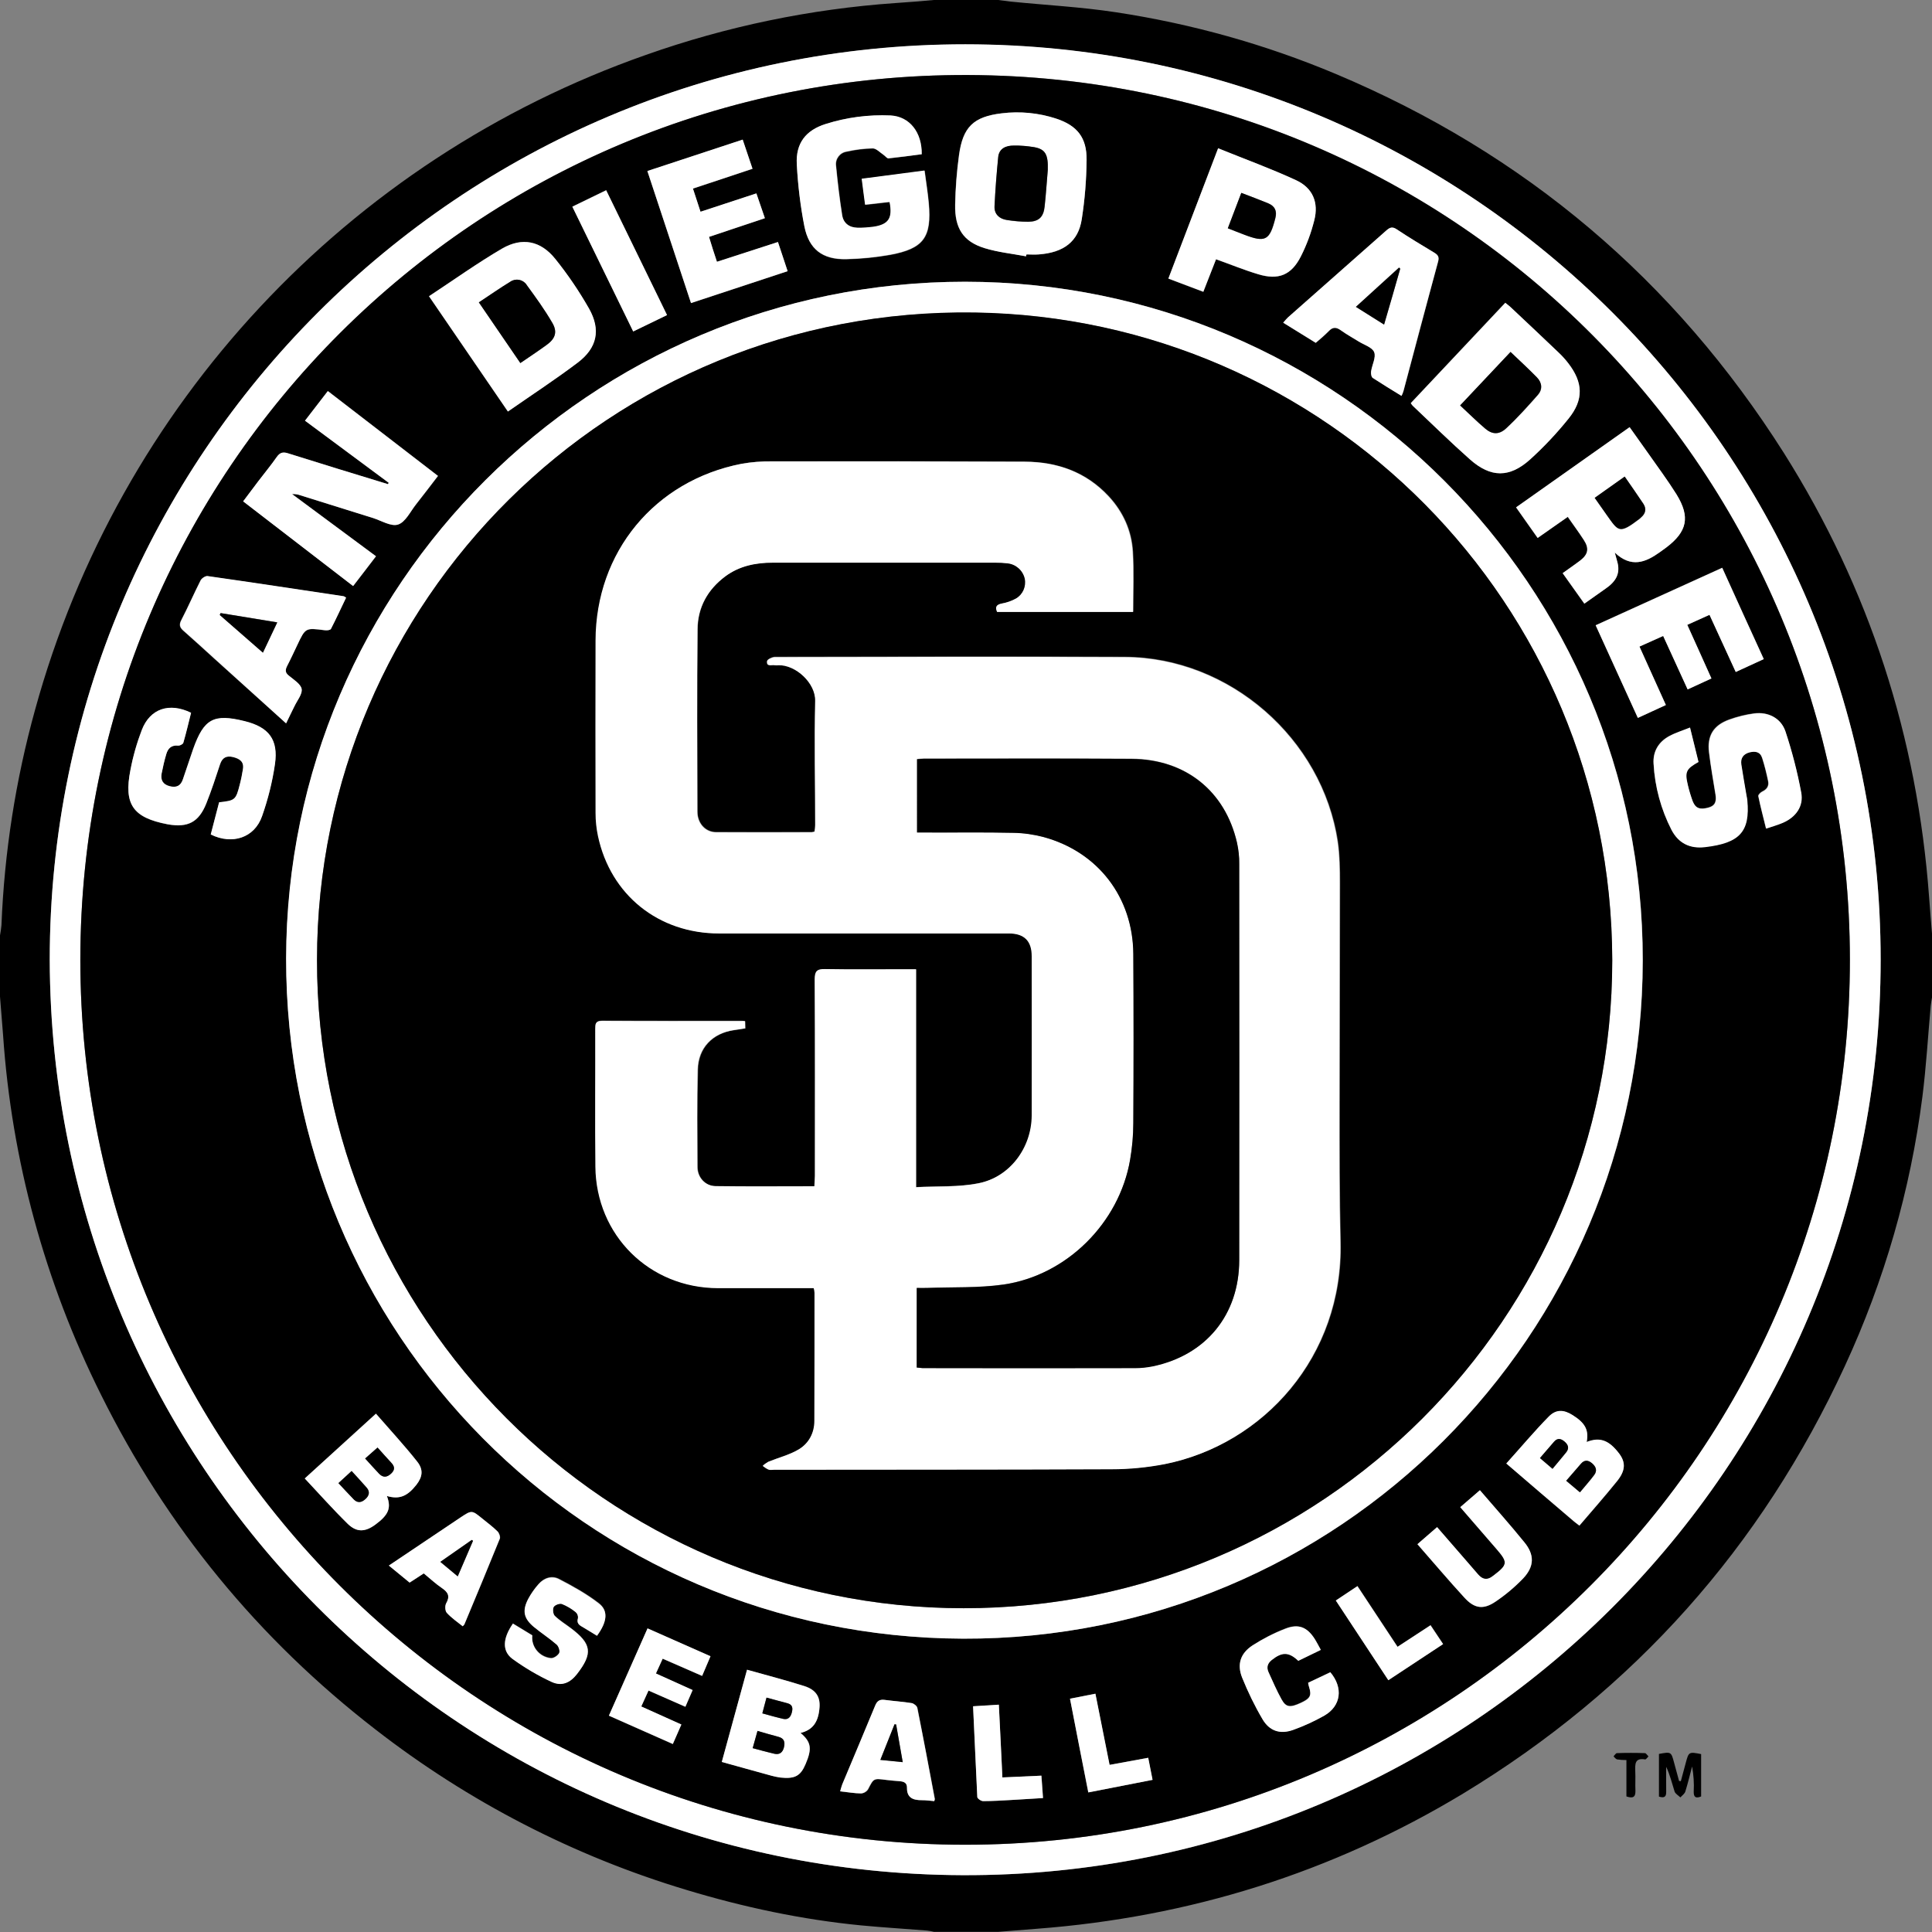
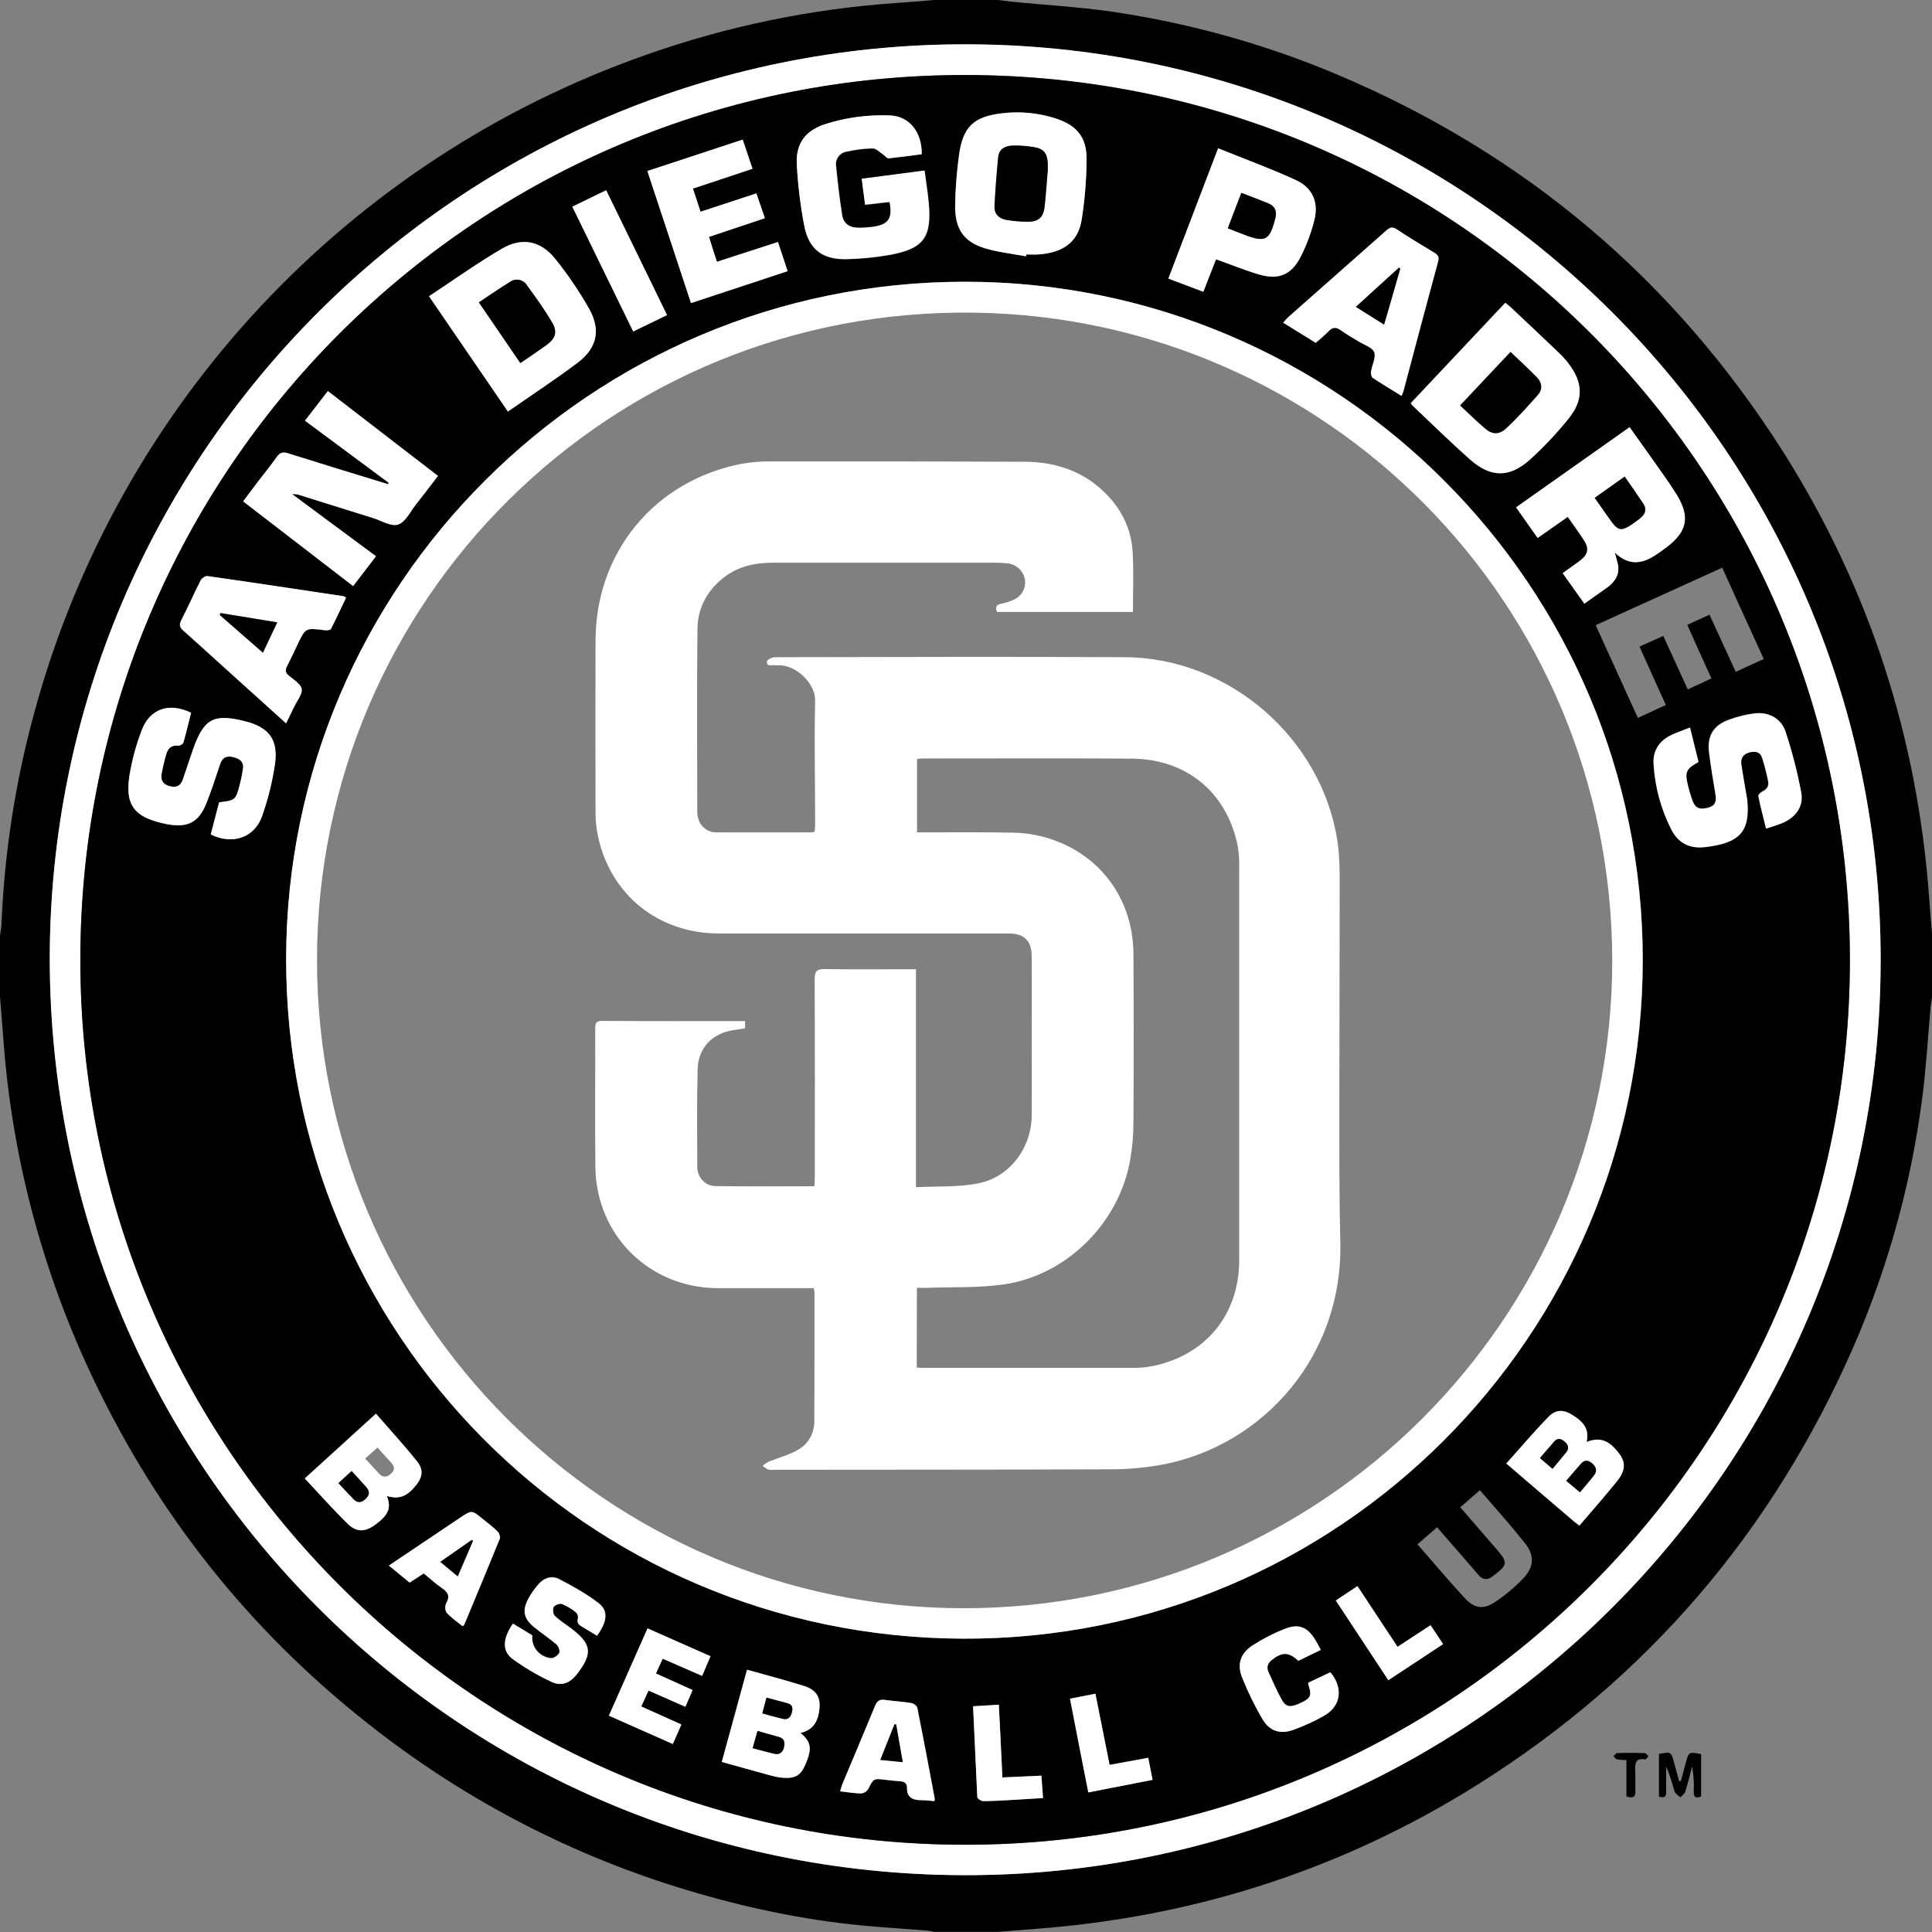
<svg xmlns="http://www.w3.org/2000/svg" version="1.1" id="Layer_1" x="0px" y="0px" viewBox="0 0 1200 1200" style="enable-background:new 0 0 1200 1200;" xml:space="preserve">
  <rect x="0" y="0" width="1200" height="1200" fill="#808080" stroke="none" />
  <style type="text/css">
	.st0{fill:#FFFFFF;}
</style>
  <g>
    <path d="M580,0h40c2.6,0.3,5.2,0.7,7.9,1c21.7,2.2,43.5,3.3,65.1,6.6c46.9,7.1,92.8,19.9,136.6,38.3   c117.5,49.4,210.3,127.9,278.5,235.6c53.1,84.3,82.8,176.4,90.1,275.7c0.6,7.9,1.2,15.8,1.9,23.8v38c-0.3,1.9-0.7,3.9-0.9,5.8   c-1.7,18.9-2.8,37.9-5.2,56.7c-7.4,57.7-23.6,113.9-48,166.7c-52,112.8-131,201.4-237.2,265.8c-81.5,49.2-170,76.8-264.9,84   c-7.9,0.6-15.9,1.3-23.8,1.9h-40c-1.4-0.4-2.9-0.6-4.4-0.8c-13.6-1.1-27.2-1.9-40.8-3.2c-36.9-3.6-73-11.3-108.4-22   c-70-21-135.5-54.8-193.3-99.7c-72.8-56.3-129.6-125.6-170.5-208C27.9,796.5,7.2,720.6,1.9,642.8C1.3,634.9,0.6,626.9,0,619v-38   c0.4-2.1,0.7-4.2,0.9-6.3c1.8-45.3,8.8-90.2,20.9-133.9C73.9,251.2,215.7,99.2,401.2,34.1c50-17.7,102.1-28.5,154.9-32.2   C564.1,1.4,572.1,0.7,580,0z M30.9,596.2c0.8,313.6,252.2,567.3,567,568.5c315.1,1.2,570.3-254.2,570.2-568.6   c0-313.8-254.7-568.4-568.5-568.5C285.6,27.4,30.8,282.3,30.9,596.2z" />
    <path class="st0" d="M30.9,596.2C30.8,282.3,285.6,27.4,599.6,27.5c313.8,0.1,568.5,254.7,568.5,568.5   c0.1,314.5-255.1,569.8-570.3,568.7C283,1163.5,31.7,909.8,30.9,596.2z M599.5,1145.8c303.3,0,549.7-246.4,549.5-549.9   c-0.2-301.2-242.1-548.3-547.8-549.3C296.3,45.5,50,291.8,49.9,596C49.8,899.4,296.2,1145.8,599.5,1145.8z" />
    <path d="M1044,1106.3c1-3.8,2.1-7.7,3.1-11.5c1.8-6.7,1.9-6.8,9.5-5.3v26.3c-3.1,1.3-4.7,0.7-4.6-3c0.3-5.2-0.1-10.4-1-15.6   c-1.4,5.2-2.6,10.4-4.2,15.5c-0.4,1.4-2,2.5-3.1,3.7c-1.2-1.2-3.1-2.2-3.6-3.7c-1.6-5-2.8-10.2-5.2-15.3c0,5.1-0.1,10.2,0,15.3   c0.1,3.2-1,4.3-4.5,3.2v-26.5c7.5-1.4,7.6-1.4,9.4,5.4c1,3.8,2.1,7.6,3.1,11.4L1044,1106.3z" />
    <path d="M1010.2,1115.8v-22.6c-1.9,0-3.9-0.1-5.8-0.4c-0.8-0.2-1.5-1.2-2.2-1.9c0.7-0.7,1.4-2,2.1-2c5.8-0.2,11.6-0.2,17.4,0   c0.7,0,1.4,1.3,2.2,2c-0.7,0.7-1.5,2-2.1,1.9c-6.6-1.1-6.2,3.1-6.1,7.5c0.2,4-0.1,8,0.1,12   C1015.9,1116.4,1014.1,1117.1,1010.2,1115.8z" />
    <path d="M599.5,1145.8c-303.4,0-549.7-246.4-549.6-549.8C50,291.8,296.3,45.5,601.2,46.6c305.7,1.1,547.6,248.2,547.8,549.3   C1149.2,899.4,902.8,1145.8,599.5,1145.8z M599.4,175C367.1,175,178.2,363.4,177.8,595.4s185.7,421.6,420.5,422.4   c233.1,0.8,421.9-188.2,422.1-421.3C1020.6,364.1,831.8,175,599.4,175z M241.4,299.9l-0.4,0.8c-20.6-6.3-41.3-12.6-61.9-19.1   c-3.3-1-5.2-0.5-7.1,2.2c-3.7,5.2-7.7,10.1-11.5,15.1c-3.1,4-6.2,8.1-9.4,12.5l68.3,52.6c5-6.4,9.5-12.3,14.2-18.5l-52.1-38.6   c1.7-0.1,3.4,0.1,5,0.7c14.9,4.7,29.8,9.3,44.8,14c5.4,1.7,11.6,5.7,16,4.2c4.6-1.5,7.7-8.2,11.3-12.7c4.5-5.7,8.9-11.5,13.5-17.5   l-68.4-52.7l-14.1,18.4L241.4,299.9z M266.4,184l49,71.6c14.8-10.3,29.5-19.9,43.4-30.4c12-9.1,14.5-20.3,7-33.5   c-6.2-10.8-13.2-21.2-21-30.9c-9-11.3-20.5-13.7-33-6.4C296.4,163.4,281.8,173.9,266.4,184L266.4,184z M876.2,250.4   c0.4,0.6,0.9,1.3,1.4,1.8c11.8,11.1,23.3,22.4,35.3,33.1c12.9,11.4,24.5,11.6,37.3,0c8.6-7.8,16.7-16.3,24-25.4   c9.6-11.8,9.1-22.5-0.3-34.5c-1.8-2.4-3.8-4.6-6-6.6c-9.7-9.3-19.5-18.6-29.4-27.8c-1-1-2.2-1.8-3.6-3L876.2,250.4z M970.6,356   c4.7,6.6,9,12.7,13.4,19l13.3-9.4c0.7-0.5,1.4-1,2-1.5c5.6-4.6,7-9.6,4.8-16.4c-0.3-1-0.6-2-1.2-4.4c10.3,9.6,19.2,6,27.9-0.2   c1.3-1,2.7-1.9,4-2.9c13.1-9.9,15.1-19,6.4-33.1c-5.3-8.6-11.4-16.8-17.3-25.1c-3.8-5.4-7.7-10.8-11.8-16.6l-70.5,49.8l13.4,19   l18.7-13.1c3.4,4.9,6.9,9.5,10,14.4c3.3,5.1,2.7,8.8-2.1,12.6C978.3,350.6,974.8,353,970.6,356z M572.5,95.8   c0.1-13.8-7.6-23.5-19.3-24c-13.7-0.7-27.4,1.1-40.4,5.3c-12.4,4-18.6,12-17.9,25c0.7,13,2.3,25.8,4.8,38.6   c2.8,14.4,11.3,20.7,26,20.4c9.2-0.2,18.3-1.1,27.3-2.7c20.8-3.9,25.9-10.9,24-32.1c-0.6-6.7-1.7-13.3-2.6-20.2l-39,5.1   c0.8,5.7,1.4,10.8,2.1,16.1l8-0.9c2.4-0.3,4.8-0.5,7.2-0.8c1.9,10.1-0.7,14-10,15.4c-3.3,0.5-6.7,0.7-10,0.6   c-5.2-0.1-8.8-2.8-9.5-7.9c-1.6-10.2-2.8-20.4-3.8-30.6c-0.6-4.2,2.4-8.2,6.6-8.8c5.3-1.2,10.8-1.9,16.2-2c2.2,0,4.5,2.6,6.7,4   c1.1,0.7,2.2,2.3,3.1,2.2C558.8,97.7,565.7,96.7,572.5,95.8z M637.3,159.2c0.1-0.4,0.1-0.8,0.2-1.1c2.5,0,5,0.2,7.5,0   c15.6-1.1,24.8-8,26.9-21.9c1.9-12.2,2.9-24.5,3-36.8C675,85.5,669,78,656,73.7c-10.9-3.6-22.6-4.8-34-3.3   c-17.5,2.1-24,8.5-26.4,25.9c-1.4,10.2-2.2,20.5-2.4,30.8c-0.3,14.7,5,22.9,18.2,27C619.8,156.6,628.7,157.5,637.3,159.2z    M1049.7,451.9c-4.7,1.9-9,3.2-12.9,5.2c-6.7,3.6-10.3,9.6-9.8,17.2c0.8,14.3,4.6,28.4,11.1,41.1c4.3,8.1,11.1,11.7,20.7,10.6   c21.5-2.5,28.1-9.5,26.3-29.1c-0.1-1-0.3-2-0.5-3c-1.1-6.4-2.2-12.8-3.2-19.2c-0.7-4,1.1-6.4,4.9-7.5s6.9-0.5,8.1,3.5   c1.5,4.7,2.7,9.6,3.7,14.4c0.6,2.9-0.7,5-3.6,6.4c-1.1,0.5-2.7,2.1-2.5,2.9c1.4,6.6,3.1,13.1,4.8,20.1c4.1-1.4,7.5-2.3,10.6-3.7   c7.9-3.5,12.8-10.2,11.2-18.7c-2.4-12.9-5.6-25.6-9.8-38c-2.8-8.3-10.8-12.2-19.3-11.1c-5.3,0.7-10.5,2-15.5,3.8   c-9.9,3.6-13.9,10.1-12.6,20.5c1.1,8.7,2.6,17.4,4,26.1c0.7,3.9,0.1,6.9-4.4,8.1c-5.3,1.4-8,0.5-9.8-4c-1.2-3.3-2.2-6.6-3-10   c-2-8.4-1.1-10.2,6.6-14.4C1053.3,466.5,1051.6,459.7,1049.7,451.9z M130.9,518.3c13.3,6.6,27.2,2.1,31.8-11.3   c3.7-10.5,6.4-21.3,8-32.3c2.2-15.3-3.8-23-18.8-26.7c-19.3-4.8-25.3-1.5-32,17.3c-2.2,6.3-4.2,12.6-6.4,18.9   c-1.4,3.9-4,5.3-8.2,4.2s-5.7-3.9-5-7.8c0.8-4.1,1.7-8.1,2.9-12.1c1-3.5,3.1-5.8,7.3-5.3c1.1,0.1,3.1-0.9,3.3-1.8   c1.8-6.2,3.3-12.5,4.8-18.6c-13.5-6.6-25.5-2.6-30.6,10.7c-3.1,8.1-5.4,16.4-7,24.9c-4.2,21.3,1.6,29.5,22.9,33.6l0.5,0.1   c12.3,2.1,19-1.3,23.7-12.9c3.2-8,5.9-16.2,8.6-24.5c1.4-4.2,4-5.4,8.1-4.4s6.9,2.8,6.1,7.5c-0.5,3.1-1.1,6.2-1.9,9.3   c-2.5,9.9-3,10.2-12.9,11.3C134.4,504.9,132.6,511.6,130.9,518.3z M177.7,449.3c1.9-3.9,3.5-7.2,5-10.5c1.7-3.6,5-7.6,4.5-10.8   s-5-5.8-8-8.3c-2.4-1.9-2.2-3.6-1-6c2.2-4.3,4.2-8.7,6.3-13c5.1-10.8,5.1-10.7,17-9.2c1.3,0.2,3.5,0,3.9-0.8   c3.3-6.4,6.4-13,9.4-19.4c-1-0.6-1.3-0.9-1.6-0.9c-28.1-4.2-56.3-8.5-84.4-12.5c-1.3-0.2-3.6,1.3-4.3,2.6   c-4.1,8.2-7.8,16.6-12,24.7c-1.6,3-0.9,4.7,1.4,6.7c6.5,5.7,12.9,11.6,19.3,17.4L177.7,449.3z M870.5,245.9c0.5-1,1-2,1.3-3   c7.2-26.8,14.2-53.6,21.5-80.4c0.8-3-0.1-4.2-2.4-5.5c-7.8-4.7-15.7-9.5-23.3-14.5c-2.7-1.8-4.3-1.2-6.4,0.7   c-20.3,18-40.6,36-61,53.9c-1,0.9-1.9,2-3.1,3.4l20.2,12.5c2.8-2.3,5.5-4.7,8-7.2c2.6-2.8,4.8-2.6,7.7-0.5c3.5,2.5,7.3,4.6,11,6.9   c3.4,2.1,8.4,3.6,9.6,6.6c1.2,3.2-1.3,7.8-1.9,11.9c-0.2,1.3,0.1,3.5,1,4.1C858.4,238.5,864.4,242.1,870.5,245.9z M756.6,92.1   l-30.9,81l21.7,8.2l7.9-20.2c9,3.2,17.5,6.7,26.2,9.3c12.5,3.8,20.6,0.6,26.5-11.1c3.6-7.1,6.3-14.6,8.3-22.3   c2.8-11.1-0.9-20.2-11.3-25C789.4,104.7,773.1,98.8,756.6,92.1z M445.3,162.6c-1.8-5.5-3.4-10.3-5-15.4l34.7-11.6l-5.2-15.4   l-34.7,11.4l-4.7-14.4l37-12.3l-6.1-18.1l-59.2,19.5l27.1,82l60-19.8c-2-6.2-3.9-11.9-6-18.1L445.3,162.6z M1018.3,401.6l14.8-6.6   l15.2,33.2l14.7-6.8c-5.1-11.2-10-22.1-15-33.3l13.8-6.3l16.3,35.5l17.4-8c-8.7-19-17.2-37.7-25.8-56.7l-78.6,35.7l26.2,57.6   l17.4-8C1029.2,425.7,1023.8,413.9,1018.3,401.6L1018.3,401.6z M464,1037.1c-5.3,19.4-10.4,38.1-15.6,57.2   c10.6,3,20.7,5.8,30.7,8.5c1.9,0.6,3.9,1,5.8,1.2c8.9,1,12.4-1,15.5-8.3c4.1-9.7,3.5-13.8-3.1-19.4c7.6-1.9,11.1-6.8,11.8-16.1   c0.4-6.3-2.2-10.6-9.4-13C488.1,1043.6,476.4,1040.6,464,1037.1z M240.3,929.2c7.7,2.2,12.6,0.3,18.3-7c3.8-4.9,4.6-9.4,0.4-14.6   c-8-10.1-16.8-19.6-25.5-29.6l-44.2,40.3c9.1,9.7,17.6,19.2,26.7,28.2c5.6,5.4,10.8,5.1,17.1,0.5   C241.4,940.9,243.2,936.6,240.3,929.2z M935.6,909c14.4,12.4,28.2,24.2,41.9,36c1,0.8,2.1,1.6,3.5,2.7c7.9-9.3,15.8-18.2,23.3-27.5   c5.4-6.7,5.5-11.8,1.4-17.2c-6.3-8.4-12-10.4-20.2-7.2c1.4-7.4-0.8-11.7-8.6-16.7c-5.5-3.5-10.4-3.8-15,0.9   C952.9,889.1,944.6,899.1,935.6,909z M370.8,1016c6.4-8.7,7.2-15.7,1-20.5c-7.6-5.8-16-10.5-24.5-14.9c-4.4-2.3-9.3-0.8-12.7,3.1   c-2.5,2.8-4.7,6-6.5,9.3c-3.7,7.2-2.8,11.9,3.5,17.2c4.6,3.8,9.7,7.1,14.2,11c1.2,1.1,2.2,4.1,1.6,5.3c-0.9,1.6-3.5,3.4-5.2,3.2   c-7.1-0.7-12.3-7-11.6-14c0,0,0-0.1,0-0.1l-12-7.3c-6.4,9.1-6.9,17-0.3,21.9c7.6,5.6,15.8,10.4,24.3,14.3c6.3,3,11.5,0.7,15.8-4.9   c10-12.8,9.2-18.7-3.9-28.5c-3.3-2.5-6.9-4.7-9.9-7.6c-1.1-1.1-1.5-4.2-0.7-5.5s3.7-2.3,5.1-1.9c3.1,1.2,6,2.9,8.5,5   c1.1,1,1.6,2.4,1.5,3.8c-1,3,0.4,4.2,2.7,5.4C364.7,1012.2,367.6,1014.1,370.8,1016z M580.3,1118.7c0.2-0.8,0.4-1.2,0.4-1.5   c-3.6-18.8-7.1-37.6-10.8-56.3c-0.2-1.2-2.2-2.8-3.5-3c-5.6-0.9-11.2-1.3-16.8-2c-3.2-0.4-4.7,0.6-5.9,3.7   c-6.7,16.3-13.6,32.5-20.4,48.8c-0.5,1.3-0.8,2.7-1.3,4.3c4.7,0.5,8.8,1.2,13,1.3c1.8-0.2,3.4-1.1,4.3-2.6   c3.5-6.8,3.4-6.9,11.2-5.8c2.8,0.4,5.6,0.6,8.4,0.8c2.6,0.2,4.6,1,4.6,4c-0.1,6.5,3.9,7.9,9.3,7.8   C575.1,1118.1,577.6,1118.5,580.3,1118.7z M287.4,1010.1c0.6-0.6,1-1,1.2-1.4c7.4-17.6,14.7-35.3,21.9-53c0.5-1.2-0.4-3.5-1.4-4.5   c-3-2.9-6.3-5.4-9.5-8c-6.5-5.3-6.5-5.3-13.6-0.6c-14.6,9.8-29.2,19.6-44.4,29.8l12.9,10.5l8.8-5.8c3.9,3.2,7.4,6.5,11.4,9.2   c3.8,2.6,4.9,5.2,2.5,9.4c-0.9,1.5-0.7,4.7,0.4,5.9C280.4,1005,284,1007.4,287.4,1010.1z M919.2,925.6L907,936.2   c7.8,9,15.2,17.5,22.6,26.1c7,8.1,6.9,9.6-1.6,16.1c-0.3,0.2-0.5,0.4-0.8,0.6c-3.4,2.7-6.3,2.3-9.1-1c-6-7.1-12.2-14.1-18.3-21.1   c-2.3-2.7-4.7-5.4-7.2-8.3l-12.2,10.6c10,11.4,19.3,22.5,29.1,33.1c6.3,6.9,11.9,7.7,19.5,2.5c6.2-4.2,11.9-9,17.1-14.4   c7-7.4,7.1-14.6,0.7-22.4C938.1,947.1,928.8,936.7,919.2,925.6z M812.5,1045.2c0.2,1.1,0.3,1.8,0.5,2.4c1.7,5.4,0.8,7.2-5,9.9   c-6.6,3.1-9.2,2.9-12-2c-3-5.5-5.5-11.3-8.2-17.1c-1.4-3-0.6-5.4,2-7.5c6.4-5.1,10.6-5.1,16.5,0.5l14-6.8c-1.4-2.5-2.4-4.8-3.8-6.8   c-4.8-7.3-10.1-9.5-18.3-6.3c-7.1,2.8-13.8,6.3-20.2,10.4c-7.5,4.9-9.8,11.7-6.5,20c3.6,8.9,7.8,17.6,12.7,25.9   c4.3,7.3,10.9,9.5,19,6.6c6.7-2.4,13.2-5.3,19.4-8.9c10.4-6,11.8-17.3,3.7-26.9L812.5,1045.2z M414.3,195.7   c-12.7-26-25.2-51.6-37.8-77.6l-21,10.2c12.7,26,25.2,51.6,37.8,77.5L414.3,195.7z M425.7,1060.1l4.5-10.3l-22.8-10.3   c1.5-3.4,2.8-6.2,4.2-9.2l24.5,10.7l5.2-12.2l-39.1-17.3l-24,54.2l39.7,17.6c1.9-4.3,3.5-8,5.3-12.1l-24.9-11.2l4.5-9.9   L425.7,1060.1z M664.6,1055.1c3.8,19.6,7.5,38.7,11.3,58.2l39.9-7.8c-0.9-4.8-1.8-9.1-2.7-13.7l-24,4.4c-3-15.1-5.9-29.5-8.8-44.2   L664.6,1055.1z M829.7,994.1l32.7,49.5l34-22.5l-7.8-11.7l-20.5,13.4c-8.4-12.7-16.5-25-24.9-37.7L829.7,994.1z M604.4,1059.8   c0.9,19.2,1.7,37.8,2.7,56.4c0,0.9,2.3,2.5,3.6,2.5c5.8,0,11.7-0.3,17.5-0.7c6.4-0.3,12.8-0.8,19.7-1.2c-0.4-4.9-0.7-9.3-1-13.9   l-24.3,1.1c-0.8-15.3-1.5-30-2.2-45.2L604.4,1059.8z" />
    <path class="st0" d="M599.4,175c232.4,0.1,421.1,189.1,420.9,421.5c-0.2,233.1-189,422.1-422.1,421.3   c-234.8-0.8-420.8-190.6-420.5-422.5S367.1,174.9,599.4,175z M1001.4,596.5c-0.5-222.1-177.9-399-395.9-402.3   c-226.9-3.4-408.5,179.1-408.6,402c-0.1,222,179.9,402.6,401.6,402.7C821,999,1001.3,818.9,1001.4,596.5L1001.4,596.5z" />
    <path class="st0" d="M241.5,299.9l-52.1-38.6l14.2-18.4l68.4,52.7c-4.6,6-9,11.8-13.5,17.5c-3.6,4.5-6.6,11.2-11.3,12.7   c-4.4,1.4-10.6-2.6-16-4.2c-14.9-4.7-29.9-9.3-44.8-14c-1.6-0.6-3.3-0.8-5-0.7l52.1,38.6c-4.7,6.1-9.2,12-14.2,18.5l-68.3-52.6   c3.3-4.3,6.3-8.4,9.4-12.5c3.8-5,7.9-9.9,11.5-15.1c2-2.8,3.9-3.3,7.1-2.2c20.6,6.5,41.3,12.8,61.9,19.1L241.5,299.9z" />
    <path class="st0" d="M266.5,184c15.3-10.1,30-20.6,45.4-29.6c12.5-7.2,24-4.8,33,6.4c7.8,9.7,14.8,20,21,30.9   c7.4,13.2,5,24.4-7,33.5c-13.9,10.5-28.6,20.1-43.4,30.4L266.5,184z M323.2,225.5c5.7-3.9,11.1-7.4,16.3-11.2   c5.4-3.9,6.9-8.1,3.6-13.8c-4.8-8.1-10.4-15.8-15.9-23.5c-2.2-3.4-6.7-4.3-10-2.1c-0.1,0-0.1,0.1-0.2,0.1   c-6.5,3.9-12.7,8.3-19.5,12.8L323.2,225.5z" />
    <path class="st0" d="M876.3,250.4l58.7-62.3c1.4,1.2,2.6,2,3.6,3c9.8,9.2,19.6,18.5,29.4,27.8c2.2,2.1,4.2,4.3,6,6.6   c9.3,12,9.8,22.7,0.3,34.5c-7.3,9.1-15.3,17.6-23.9,25.4c-12.8,11.5-24.4,11.4-37.3,0c-12.1-10.7-23.6-22-35.3-33.1   C877.1,251.7,876.7,251,876.3,250.4z M938.3,218.6L907,251.9c5.4,5,10.3,9.9,15.6,14.4c4.3,3.7,8.6,3.9,13.1-0.3   c6.9-6.5,13.3-13.5,19.5-20.6c3.1-3.4,2.7-7.6-0.5-10.9C949.5,229.1,943.9,224.1,938.3,218.6L938.3,218.6z" />
    <path class="st0" d="M970.6,356c4.1-3,7.7-5.4,11.1-8c4.8-3.8,5.5-7.4,2.1-12.6c-3.2-4.9-6.6-9.5-10-14.4l-18.7,13.1l-13.4-19   l70.5-49.8c4.1,5.8,8,11.2,11.8,16.6c5.8,8.3,11.9,16.5,17.3,25.1c8.7,14.1,6.7,23.2-6.4,33.1c-1.3,1-2.7,2-4,2.9   c-8.8,6.3-17.7,9.9-27.9,0.2c0.7,2.4,0.9,3.4,1.2,4.4c2.2,6.9,0.8,11.8-4.8,16.4c-0.6,0.5-1.3,1-2,1.5l-13.3,9.4   C979.6,368.7,975.3,362.5,970.6,356z M990.5,309.3c2.8,4,5.2,7.3,7.6,10.7c7.2,10.1,7.6,12,20.2,2.4c0.4-0.3,0.7-0.7,1.1-1   c2.8-2.4,3.4-5.4,1.4-8.4c-3.7-5.6-7.6-11.1-11.6-16.9L990.5,309.3z" />
    <path class="st0" d="M572.5,95.8c-6.8,0.9-13.7,1.8-20.7,2.5c-1,0.1-2-1.5-3.1-2.2c-2.2-1.5-4.5-4-6.7-4c-5.5,0.1-10.9,0.8-16.2,2   c-4.2,0.6-7.2,4.5-6.6,8.8c1,10.2,2.2,20.5,3.8,30.6c0.8,5,4.4,7.8,9.5,7.9c3.3,0.1,6.7-0.2,10-0.6c9.4-1.4,12-5.3,10-15.4   c-2.3,0.2-4.8,0.5-7.2,0.8l-8,0.9c-0.7-5.3-1.4-10.3-2.1-16.1l39-5.1c0.9,6.9,2,13.6,2.6,20.2c1.9,21.2-3.2,28.3-24,32.1   c-9,1.6-18.1,2.5-27.2,2.7c-14.7,0.3-23.1-6.1-26-20.3c-2.5-12.7-4-25.6-4.7-38.6c-0.7-13,5.5-21.1,17.9-25   c13-4.1,26.7-5.9,40.4-5.3C564.9,72.4,572.7,82.1,572.5,95.8z" />
    <path class="st0" d="M637.3,159.2c-8.6-1.6-17.5-2.5-25.8-5.1c-13.2-4.1-18.5-12.3-18.2-27c0.2-10.3,1-20.6,2.4-30.8   c2.4-17.3,8.9-23.8,26.4-25.9c11.4-1.4,23.1-0.3,34,3.3c13,4.3,19,11.8,18.8,25.6c-0.1,12.3-1.1,24.6-3,36.8   c-2.1,13.9-11.2,20.8-26.8,21.9c-2.5,0.2-5,0-7.5,0C637.4,158.4,637.3,158.8,637.3,159.2z M650.8,105.5c0.3-9.7-1.5-12.8-8.3-14   c-4.3-0.7-8.6-1.1-12.9-1c-4.7,0-8.9,1.7-9.5,7c-1.1,10.2-1.9,20.5-2.3,30.8c-0.2,4.8,3,7.7,7.6,8.4c4.4,0.7,8.9,1.1,13.4,1.1   c6.4-0.1,9.4-2.9,10.1-9.4C649.7,120.4,650.2,112.4,650.8,105.5z" />
    <path class="st0" d="M1049.7,451.9c1.9,7.7,3.6,14.6,5.3,21.4c-7.7,4.3-8.6,6.1-6.6,14.4c0.8,3.4,1.8,6.7,3,10   c1.8,4.5,4.5,5.4,9.8,4c4.4-1.2,5-4.1,4.4-8.1c-1.4-8.7-3-17.4-4-26.1c-1.3-10.4,2.7-17,12.6-20.5c5-1.8,10.2-3.1,15.5-3.8   c8.5-1.1,16.5,2.8,19.3,11.1c4.1,12.4,7.4,25.1,9.8,38c1.6,8.5-3.3,15.2-11.2,18.7c-3.2,1.4-6.5,2.3-10.6,3.7   c-1.7-7-3.5-13.5-4.8-20.1c-0.2-0.8,1.4-2.4,2.5-2.9c2.8-1.3,4.2-3.4,3.6-6.4c-1-4.9-2.2-9.7-3.7-14.4c-1.3-4-4.5-4.5-8.1-3.5   s-5.5,3.5-4.9,7.5c1,6.4,2.1,12.8,3.2,19.2c0.2,1,0.4,2,0.5,3c1.8,19.5-4.7,26.6-26.3,29.1c-9.5,1.1-16.4-2.5-20.7-10.6   c-6.6-12.8-10.4-26.8-11.2-41.2c-0.5-7.6,3.1-13.6,9.8-17.2C1040.7,455.1,1045,453.8,1049.7,451.9z" />
    <path class="st0" d="M130.9,518.3c1.7-6.7,3.5-13.4,5.2-20c10-1.1,10.4-1.4,12.9-11.3c0.8-3,1.4-6.2,1.9-9.3   c0.8-4.7-2.2-6.5-6.1-7.5s-6.7,0.2-8.1,4.4c-2.7,8.2-5.4,16.5-8.6,24.5c-4.7,11.6-11.4,15-23.7,12.9l-0.5-0.1   c-21.3-4.1-27.1-12.3-22.9-33.6c1.6-8.5,4-16.8,7.1-24.9c5.1-13.3,17.1-17.3,30.6-10.7c-1.6,6.2-3,12.5-4.8,18.6   c-0.2,0.9-2.2,1.9-3.3,1.8c-4.2-0.4-6.3,1.8-7.3,5.3c-1.2,4-2.1,8-2.9,12.1c-0.7,3.9,0.7,6.7,5,7.8s6.9-0.3,8.2-4.2   c2.2-6.3,4.2-12.6,6.4-18.9c6.7-18.8,12.7-22.1,32-17.3c15,3.7,21,11.4,18.8,26.7c-1.6,11-4.3,21.8-8,32.3   C158.1,520.4,144.2,524.9,130.9,518.3z" />
    <path class="st0" d="M177.7,449.3l-44.3-40.1c-6.4-5.8-12.8-11.7-19.3-17.4c-2.3-2-3-3.7-1.4-6.7c4.2-8.1,7.8-16.5,12-24.7   c0.7-1.3,3-2.8,4.3-2.6c28.2,4,56.3,8.3,84.4,12.5c0.3,0,0.6,0.3,1.6,0.9c-3.1,6.4-6.1,13-9.4,19.4c-0.4,0.8-2.6,1-3.9,0.8   c-11.9-1.5-11.9-1.6-17,9.2c-2.1,4.4-4.1,8.8-6.3,13c-1.2,2.4-1.4,4.1,1,6c3,2.5,7.4,5.2,8,8.3s-2.8,7.2-4.5,10.8   C181.2,442.1,179.6,445.3,177.7,449.3z M137,380.8l-0.5,1.1l26.8,23.4l8.9-18.8L137,380.8z" />
    <path class="st0" d="M870.5,245.9c-6.2-3.8-12.1-7.4-17.9-11.2c-0.9-0.6-1.2-2.8-1-4.1c0.6-4.1,3.2-8.7,1.9-11.9   c-1.2-3-6.2-4.5-9.6-6.6c-3.7-2.3-7.5-4.4-11-6.9c-2.9-2.1-5.1-2.3-7.7,0.5c-2.5,2.5-5.2,4.9-8,7.2l-20.2-12.5   c1.2-1.3,2-2.4,3.1-3.4c20.3-18,40.7-35.9,61-53.9c2.2-1.9,3.7-2.5,6.4-0.7c7.6,5.1,15.5,9.8,23.3,14.5c2.2,1.4,3.2,2.6,2.4,5.5   c-7.3,26.8-14.4,53.6-21.5,80.4C871.4,243.9,871,244.9,870.5,245.9z M869.7,166.9l-0.8-0.7l-26.8,24.4l17.5,11   C863.2,189.7,866.5,178.3,869.7,166.9z" />
    <path class="st0" d="M756.6,92.1c16.5,6.7,32.8,12.6,48.4,19.8c10.4,4.8,14.2,13.9,11.3,25c-1.9,7.7-4.7,15.2-8.3,22.3   c-5.9,11.7-14,14.9-26.5,11.1c-8.7-2.6-17.2-6.1-26.2-9.3l-7.9,20.2l-21.7-8.2L756.6,92.1z M771,119.8l-8.3,22   c3.8,1.5,7,2.8,10.3,4c13.1,5,15.7,3.5,19.2-10.3c1.2-4.6-0.4-7.5-4.4-9.2C782.4,124.1,777,122.1,771,119.8z" />
    <path class="st0" d="M445.3,162.6l37.9-12.3c2.1,6.2,4,12,6,18.1l-60,19.8l-27.1-82l59.2-19.5l6.1,18.1l-37,12.3l4.7,14.4   l34.7-11.4l5.3,15.4l-34.7,11.6C441.9,152.3,443.5,157.1,445.3,162.6z" />
-     <path class="st0" d="M1018.3,401.6c5.6,12.3,10.9,24.1,16.4,36.3l-17.4,8l-26.2-57.5l78.6-35.7c8.6,19,17.1,37.7,25.8,56.7l-17.4,8   l-16.3-35.5l-13.8,6.2c5.1,11.2,10,22.1,15,33.3l-14.8,6.8l-15.2-33.2L1018.3,401.6z" />
    <path class="st0" d="M464,1037.1c12.4,3.5,24.1,6.5,35.6,10.2c7.2,2.3,9.8,6.7,9.4,13c-0.6,9.4-4.2,14.2-11.8,16.1   c6.6,5.6,7.3,9.7,3.1,19.4c-3.1,7.3-6.6,9.2-15.5,8.3c-2-0.3-3.9-0.7-5.8-1.2c-10-2.8-20.1-5.6-30.7-8.5   C453.6,1075.2,458.7,1056.5,464,1037.1z M467.5,1085.8c4.9,1.3,9.1,2.5,13.5,3.5c3.1,0.7,5.1-0.8,5.9-3.9s0.4-5.6-3.3-6.6   c-4.3-1.1-8.5-2.4-13.1-3.7C469.5,1078.7,468.6,1081.8,467.5,1085.8L467.5,1085.8z M473.5,1064.2c4.8,1.3,8.9,2.5,13,3.5   c3.1,0.7,4.6-1.1,5.3-3.9s0.6-5-2.7-5.8c-4.2-1.1-8.5-2.3-13-3.5C475.1,1057.9,474.4,1060.7,473.5,1064.2L473.5,1064.2z" />
    <path class="st0" d="M240.3,929.2c2.8,7.4,1.1,11.7-7.2,17.8c-6.3,4.6-11.5,4.9-17.1-0.5c-9.1-8.9-17.6-18.5-26.7-28.2l44.2-40.2   c8.7,10,17.5,19.5,25.5,29.6c4.2,5.2,3.4,9.7-0.4,14.6C252.9,929.5,248,931.4,240.3,929.2z M210.2,921.2c3.6,3.8,6.6,7.1,9.7,10.2   c2.4,2.3,4.8,1.7,7.1-0.4s3-4.5,0.8-7c-3-3.5-6.1-6.8-9.4-10.4C215.5,916.3,213.1,918.5,210.2,921.2L210.2,921.2z M226.8,905.9   c3.2,3.4,5.9,6.5,8.7,9.5c2.4,2.5,4.9,2.2,7.4-0.1s2.3-4.4,0.1-6.8c-2.8-3-5.6-6.1-8.5-9.4L226.8,905.9z" />
    <path class="st0" d="M935.6,909c8.9-9.9,17.3-19.9,26.3-29.1c4.7-4.8,9.5-4.4,15-0.9c7.8,4.9,10,9.3,8.6,16.6   c8.2-3.2,13.8-1.2,20.2,7.2c4.1,5.5,4,10.6-1.4,17.2c-7.5,9.3-15.4,18.3-23.3,27.5c-1.5-1.1-2.5-1.8-3.5-2.7   C963.8,933.2,950,921.4,935.6,909z M981.4,926.9c3.2-3.8,6.2-7.2,8.8-10.7c2.1-2.8,1.1-5.2-1.4-7.3s-4.7-2.1-6.9,0.4   c-3,3.4-6,6.9-9.1,10.5L981.4,926.9z M964.3,912.3c3.1-3.7,6-7,8.6-10.3c1.9-2.5,1.1-4.6-1.1-6.5s-4.3-2.5-6.5,0   c-2.9,3.3-5.8,6.7-8.8,10.2L964.3,912.3z" />
    <path class="st0" d="M370.8,1016c-3.2-1.9-6.1-3.8-9.1-5.5c-2.2-1.2-3.6-2.5-2.7-5.4c0.2-1.4-0.4-2.9-1.5-3.8   c-2.6-2.1-5.5-3.8-8.5-5c-1.4-0.5-4.4,0.6-5.1,1.9s-0.4,4.5,0.7,5.5c2.9,2.9,6.6,5.1,9.9,7.6c13,9.8,13.8,15.7,3.9,28.5   c-4.3,5.5-9.5,7.8-15.8,4.9c-8.6-4-16.7-8.8-24.3-14.3c-6.6-4.9-6-12.8,0.3-21.9l12,7.3c-0.8,7.1,4.4,13.4,11.4,14.2   c0,0,0.1,0,0.1,0c1.7,0.2,4.4-1.6,5.2-3.2c0.6-1.2-0.3-4.2-1.6-5.3c-4.5-3.9-9.6-7.2-14.2-11c-6.3-5.3-7.2-10-3.5-17.2   c1.8-3.4,4-6.5,6.5-9.3c3.4-3.9,8.3-5.4,12.7-3.1c8.5,4.4,17,9.1,24.5,14.9C378,1000.3,377.2,1007.3,370.8,1016z" />
    <path class="st0" d="M580.3,1118.7c-2.7-0.2-5.2-0.6-7.7-0.6c-5.4,0-9.4-1.3-9.3-7.8c0.1-3-2-3.8-4.6-4c-2.8-0.2-5.6-0.5-8.4-0.8   c-7.8-1-7.7-1-11.2,5.8c-1,1.5-2.6,2.5-4.3,2.6c-4.1,0-8.2-0.8-13-1.3c0.5-1.7,0.8-3,1.3-4.3c6.8-16.3,13.7-32.5,20.4-48.8   c1.2-3,2.8-4.1,5.9-3.7c5.6,0.8,11.3,1.1,16.8,2c1.3,0.2,3.3,1.8,3.5,3c3.8,18.8,7.3,37.5,10.8,56.3   C580.7,1117.6,580.5,1117.9,580.3,1118.7z M546.8,1093.1l13.9,1.4c-1.5-8.2-2.8-15.8-4.1-23.4l-1-0.1L546.8,1093.1z" />
    <path class="st0" d="M287.4,1010.1c-3.4-2.7-7-5.2-9.9-8.3c-1.1-1.2-1.2-4.4-0.4-5.9c2.5-4.3,1.3-6.8-2.5-9.4   c-4-2.7-7.5-6-11.4-9.2l-8.8,5.7l-12.9-10.6c15.2-10.2,29.8-20,44.4-29.8c7.1-4.7,7.1-4.7,13.6,0.6c3.2,2.6,6.6,5.1,9.5,8   c1,1,1.8,3.3,1.4,4.5c-7.2,17.7-14.5,35.3-21.9,53C288.4,1009.2,287.9,1009.5,287.4,1010.1z M284.3,979.1c3.4-7.9,6.5-15,9.5-22.1   l-0.8-0.5l-19.5,13.6L284.3,979.1z" />
-     <path class="st0" d="M919.2,925.6c9.5,11.1,18.8,21.5,27.6,32.3c6.4,7.8,6.2,15-0.7,22.4c-5.2,5.4-10.9,10.2-17.1,14.4   c-7.6,5.2-13.2,4.5-19.5-2.5c-9.8-10.7-19.1-21.7-29.1-33.1l12.2-10.6c2.5,2.9,4.9,5.6,7.2,8.3c6.1,7,12.2,14.1,18.3,21.1   c2.8,3.2,5.7,3.7,9.1,1c0.3-0.2,0.5-0.4,0.8-0.6c8.5-6.5,8.6-8,1.6-16.1c-7.4-8.5-14.8-17.1-22.6-26.1L919.2,925.6z" />
    <path class="st0" d="M812.5,1045.2l13.8-6.5c8.1,9.6,6.7,20.9-3.7,26.9c-6.2,3.5-12.7,6.5-19.4,8.9c-8.1,2.9-14.7,0.7-19-6.6   c-4.9-8.3-9.1-17-12.7-25.9c-3.3-8.3-1-15.1,6.5-20c6.4-4.1,13.2-7.6,20.3-10.3c8.2-3.3,13.6-1.1,18.3,6.3c1.3,2.1,2.4,4.3,3.8,6.8   l-14,6.8c-5.9-5.6-10.1-5.6-16.5-0.5c-2.6,2.1-3.3,4.5-2,7.5c2.6,5.7,5.1,11.6,8.2,17.1c2.7,4.9,5.3,5.1,12,2   c5.8-2.7,6.7-4.5,5-9.9C812.8,1047,812.7,1046.3,812.5,1045.2z" />
    <path class="st0" d="M414.3,195.7l-21,10.2c-12.6-25.9-25.1-51.5-37.8-77.5l21-10.2C389.2,144.1,401.6,169.7,414.3,195.7z" />
    <path class="st0" d="M425.7,1060.1l-22.9-10.1l-4.5,9.9l24.9,11.2c-1.8,4.1-3.4,7.9-5.3,12.1l-39.7-17.6l24-54.2l39.1,17.3   l-5.2,12.2l-24.5-10.7c-1.4,3-2.7,5.8-4.2,9.2l22.8,10.3L425.7,1060.1z" />
-     <path class="st0" d="M664.6,1055.1l15.8-3.1c2.9,14.7,5.8,29.1,8.8,44.2l24-4.4c0.9,4.6,1.8,8.9,2.7,13.7l-39.9,7.8   C672.1,1093.8,668.4,1074.7,664.6,1055.1z" />
+     <path class="st0" d="M664.6,1055.1l15.8-3.1c2.9,14.7,5.8,29.1,8.8,44.2l24-4.4c0.9,4.6,1.8,8.9,2.7,13.7l-39.9,7.8   C672.1,1093.8,668.4,1074.7,664.6,1055.1" />
    <path class="st0" d="M829.7,994.1l13.4-8.9c8.4,12.7,16.5,25,24.9,37.7l20.5-13.4l7.8,11.7l-34,22.4L829.7,994.1z" />
    <path class="st0" d="M604.4,1059.8l16-1c0.8,15.2,1.5,29.9,2.2,45.2l24.2-1.1c0.3,4.6,0.7,9,1,13.9c-6.9,0.4-13.3,0.8-19.7,1.2   c-5.8,0.3-11.7,0.7-17.5,0.7c-1.3,0-3.5-1.6-3.6-2.5C606.1,1097.5,605.3,1078.9,604.4,1059.8z" />
-     <path d="M1001.4,596.4c0,222.5-180.3,402.5-402.9,402.5c-221.7-0.1-401.8-180.7-401.6-402.7c0.1-222.9,181.7-405.5,408.6-402.1   C823.5,197.4,1000.9,374.3,1001.4,596.4z M462.8,634.3c-0.7-0.2-1.4-0.3-2.2-0.3c-28.8,0-57.7,0-86.5-0.1c-4.1,0-4.1,2.1-4.1,5   c0,28.5-0.2,57,0.1,85.5c0.4,42.7,33.5,75.4,76.1,75.5c18,0,36,0,54,0h5.5c0.2,1,0.4,1.9,0.5,2.9c0,26.5,0,53-0.1,79.5   c0,7.5-3.4,14-9.6,17.7c-5.8,3.5-12.7,5.2-19.1,7.8c-1.2,0.7-2.4,1.5-3.4,2.5c1.1,0.9,2.3,1.7,3.6,2.3c1,0.4,2.3,0.1,3.5,0.1   c69.8,0,139.7,0,209.5-0.3c11.1,0,22.3-1.1,33.2-3.2c60.9-12.1,110.8-66.5,109-138c-0.7-28.7-0.6-57.3-0.6-86   c0-45.7,0.2-91.3,0.2-137c0-8.5-0.1-17-1.3-25.4c-9.6-64.2-67.4-114.6-132.3-114.9c-72.5-0.3-145-0.1-217.5,0   c-1.6,0-4.6,1.4-4.7,2.5c-0.4,3.6,2.8,2.1,4.7,2.5c0.8,0.1,1.7,0.1,2.5,0c10.7-0.2,22.9,11.1,22.7,22.2c-0.6,25.6-0.1,51.3,0,77   c-0.1,1.4-0.2,2.8-0.4,4.2c-0.6,0.2-1.2,0.3-1.8,0.4c-19.8,0-39.7,0.1-59.5,0c-6.6,0-11.5-5.5-11.5-12.6   c-0.1-37.8-0.3-75.7,0.1-113.5c0.1-13.5,6.3-24.6,17.3-32.8c8.8-6.5,18.9-8.5,29.7-8.5c46,0.1,92,0.1,138,0c2.5,0,5,0.2,7.5,0.4   c5.3,0.6,9.6,4.4,10.8,9.5c1.1,4.9-1.1,10-5.5,12.5c-2.7,1.5-5.7,2.6-8.8,3.1c-3.3,0.7-4.2,2.1-2.9,5.2h84.5   c0-12.7,0.6-25.1-0.2-37.4c-0.8-13.1-6-24.7-15.1-34.5c-14.1-15.1-31.9-21.3-52-21.4c-52.3-0.3-104.7-0.3-157-0.2   c-6.3-0.1-12.6,0.4-18.9,1.5c-53.9,10.5-90.5,54.9-90.6,109.8c-0.1,35.7-0.1,71.3,0,107c0,4.8,0.5,9.6,1.5,14.4   c7.9,36.6,37.7,60.4,75.2,60.5c60,0,120,0,180,0c9.5,0,14.1,4.6,14.2,14.1c0,33,0.1,66,0,99c-0.1,20.1-13.5,38.3-33.2,42.1   c-12.4,2.4-25.4,1.7-38.7,2.4V602.1h-6c-16.8,0-33.7,0.2-50.5-0.1c-5.1-0.1-6.5,1.3-6.4,6.4c0.2,40.7,0.1,81.3,0.1,122   c0,2.1-0.2,4.2-0.3,6.5c-20.9,0-41.2,0.2-61.5-0.1c-6.4-0.1-11.2-5.4-11.2-11.9c-0.1-20.2-0.3-40.3,0.2-60.5   c0.3-13.5,9.1-22.6,22.4-24.5c2.3-0.3,4.5-0.7,7.1-1.1L462.8,634.3z" />
    <path d="M323.2,225.5l-25.8-37.7c6.8-4.5,13-8.8,19.5-12.8c3.3-2.3,7.8-1.5,10.1,1.8c0,0.1,0.1,0.1,0.1,0.2   c5.6,7.6,11.2,15.3,15.9,23.5c3.4,5.7,1.9,9.9-3.6,13.8C334.3,218,328.9,221.6,323.2,225.5z" />
    <path d="M938.2,218.6c5.7,5.4,11.2,10.5,16.4,15.8c3.2,3.3,3.6,7.4,0.5,10.9c-6.3,7.1-12.6,14.2-19.5,20.6c-4.5,4.2-8.7,4-13.1,0.3   c-5.3-4.5-10.2-9.4-15.6-14.4L938.2,218.6z" />
    <path d="M990.5,309.2l18.6-13.2c4,5.8,7.9,11.3,11.6,16.9c2,3.1,1.4,6-1.4,8.4c-0.4,0.3-0.7,0.7-1.1,1c-12.6,9.6-13,7.7-20.2-2.4   C995.7,316.6,993.3,313.2,990.5,309.2z" />
    <path d="M650.8,105.5c-0.6,6.9-1.1,14.9-2,22.8c-0.7,6.5-3.6,9.3-10.1,9.4c-4.5,0-9-0.4-13.4-1.1c-4.6-0.7-7.8-3.6-7.6-8.4   c0.5-10.3,1.3-20.5,2.3-30.8c0.6-5.2,4.8-7,9.5-7c4.3-0.1,8.6,0.3,12.9,1C649.2,92.7,651.1,95.9,650.8,105.5z" />
    <path d="M137,380.8l35.2,5.8l-8.9,18.8l-26.8-23.4L137,380.8z" />
    <path d="M869.7,166.9c-3.3,11.4-6.5,22.8-10,34.7l-17.5-11l26.8-24.4L869.7,166.9z" />
    <path d="M771,119.8c6,2.3,11.4,4.3,16.7,6.5c4,1.7,5.6,4.6,4.4,9.2c-3.5,13.8-6.1,15.3-19.2,10.3c-3.2-1.2-6.4-2.5-10.3-4   L771,119.8z" />
    <path d="M467.5,1085.8c1.1-4,2-7.1,3-10.7c4.5,1.3,8.8,2.6,13.1,3.7c3.6,1,4.1,3.4,3.3,6.6s-2.8,4.6-5.9,3.9   C476.6,1088.3,472.3,1087.1,467.5,1085.8z" />
    <path d="M473.5,1064.2c0.9-3.5,1.7-6.3,2.6-9.8c4.5,1.2,8.7,2.4,13,3.5c3.3,0.9,3.4,3.2,2.7,5.8s-2.2,4.6-5.3,3.9   C482.3,1066.7,478.2,1065.5,473.5,1064.2z" />
    <path d="M210.2,921.2c2.9-2.7,5.3-4.9,8.2-7.5c3.3,3.6,6.4,7,9.4,10.4c2.1,2.5,1.5,4.9-0.8,7s-4.7,2.7-7.1,0.4   C216.7,928.2,213.7,924.9,210.2,921.2z" />
-     <path d="M226.8,905.9l7.7-6.8c3,3.3,5.7,6.4,8.5,9.4c2.2,2.3,2.5,4.4-0.1,6.8s-4.9,2.6-7.4,0.1   C232.6,912.4,229.9,909.3,226.8,905.9z" />
    <path d="M981.3,926.9l-8.5-7.2c3.1-3.6,6.1-7.1,9.1-10.5c2.1-2.5,4.4-2.5,6.9-0.4s3.4,4.6,1.4,7.3   C987.5,919.7,984.5,923,981.3,926.9z" />
    <path d="M964.3,912.3l-7.8-6.7c3.1-3.6,5.9-6.9,8.8-10.2c2.1-2.4,4.3-1.9,6.5,0s3,4,1.1,6.5C970.2,905.3,967.4,908.5,964.3,912.3z" />
    <path d="M546.8,1093.1l8.8-22.1l1,0.1c1.3,7.6,2.7,15.1,4.1,23.4L546.8,1093.1z" />
    <path d="M284.3,979.1l-10.8-9l19.5-13.6l0.8,0.5C290.8,964.1,287.7,971.2,284.3,979.1z" />
    <path class="st0" d="M462.8,634.3v4.4c-2.5,0.4-4.8,0.8-7.1,1.1c-13.3,2-22.1,11-22.4,24.5c-0.5,20.2-0.3,40.3-0.2,60.5   c0,6.5,4.9,11.8,11.2,11.9c20.3,0.3,40.6,0.1,61.5,0.1c0.1-2.3,0.3-4.4,0.3-6.5c0-40.7,0.1-81.3-0.1-122c0-5.1,1.4-6.5,6.4-6.4   c16.8,0.3,33.7,0.1,50.5,0.1h6v135.4c13.4-0.7,26.4,0.1,38.7-2.4c19.6-3.8,33.1-22.1,33.2-42.1c0.1-33,0-66,0-99   c0-9.4-4.6-14.1-14.2-14.1c-60,0-120,0-180,0c-37.6,0-67.4-23.9-75.2-60.5c-1-4.7-1.5-9.5-1.5-14.4c-0.1-35.7-0.1-71.3,0-107   c0.1-55,36.7-99.3,90.6-109.8c6.2-1.1,12.5-1.6,18.9-1.5c52.3-0.1,104.7,0,157,0.2c20.1,0.1,37.9,6.3,52,21.4   c9.1,9.8,14.3,21.4,15.1,34.5c0.7,12.3,0.2,24.6,0.2,37.4h-84.4c-1.4-3.1-0.4-4.6,2.9-5.2c3.1-0.6,6.1-1.6,8.8-3.1   c4.3-2.5,6.5-7.5,5.5-12.4c-1.2-5.2-5.6-9-10.8-9.5c-2.5-0.3-5-0.4-7.5-0.4c-46,0-92,0-138,0c-10.8,0-20.9,2-29.7,8.5   c-11,8.2-17.2,19.3-17.3,32.8c-0.4,37.8-0.2,75.7-0.1,113.5c0,7.1,4.9,12.6,11.5,12.7c19.8,0.1,39.7,0,59.5,0   c0.6-0.1,1.2-0.2,1.8-0.4c0.2-1.4,0.4-2.8,0.4-4.2c0-25.7-0.6-51.3,0-77c0.3-11.1-12-22.4-22.7-22.2c-0.8,0.1-1.7,0.1-2.5,0   c-1.9-0.3-5.1,1.1-4.7-2.5c0.1-1,3.1-2.4,4.7-2.5c72.5-0.1,145-0.4,217.5,0c64.9,0.2,122.7,50.6,132.2,114.8   c1.2,8.3,1.3,16.9,1.3,25.4c0,45.7-0.2,91.3-0.2,137c0,28.7-0.1,57.3,0.6,86c1.7,71.4-48.2,125.8-109,138   c-10.9,2.1-22,3.2-33.2,3.2c-69.8,0.3-139.7,0.2-209.5,0.3c-1.2,0-2.4,0.3-3.5-0.1c-1.3-0.6-2.5-1.4-3.6-2.3c1-1,2.2-1.8,3.4-2.5   c6.4-2.6,13.3-4.3,19.1-7.8c6.2-3.8,9.6-10.2,9.6-17.7c0.1-26.5,0.1-53,0.1-79.5c-0.1-1-0.2-2-0.5-2.9h-5.5c-18,0-36,0-54,0   c-42.6-0.1-75.7-32.9-76.1-75.5c-0.3-28.5,0-57-0.1-85.5c0-2.9,0-5,4.1-5c28.8,0.2,57.7,0.1,86.5,0.1   C461.3,634.1,462,634.2,462.8,634.3z M569.4,849.4c1.6,0.1,2.6,0.2,3.6,0.2c44,0,88,0,132,0c3.7,0,7.3-0.4,10.9-1.1   c33.2-6.8,53.8-32.1,53.8-66c0-82,0-164,0-246c0-4.5-0.5-9-1.4-13.3c-7.4-32-32.1-51.8-65.5-52c-43-0.3-86-0.1-129-0.1   c-1.4,0-2.9,0.2-4.2,0.3V517h6.4c17.8,0,35.7-0.2,53.5,0.2c6.3,0.1,12.6,1,18.7,2.6c33.9,9.2,55.6,37.5,55.8,72.7   c0.2,35,0.2,70,0,105c0,7.6-0.7,15.3-2,22.8c-6.8,39.2-39.4,71.9-78.7,77.5c-15.5,2.2-31.5,1.5-47.3,2.1c-2.1,0.1-4.2,0-6.5,0   L569.4,849.4z" />
-     <path d="M569.4,849.4V800c2.3,0,4.4,0.1,6.5,0c15.8-0.6,31.8,0.1,47.3-2.1c39.3-5.7,72-38.3,78.7-77.5c1.3-7.5,2-15.2,2-22.8   c0.2-35,0.2-70,0-105c-0.2-35.2-21.9-63.5-55.8-72.7c-6.1-1.6-12.4-2.5-18.7-2.6c-17.8-0.4-35.7-0.1-53.5-0.2h-6.3v-45.5   c1.3-0.1,2.7-0.3,4.2-0.3c43,0,86-0.2,129,0.1c33.5,0.2,58.1,19.9,65.5,52c1,4.4,1.5,8.9,1.4,13.3c0.1,82,0.1,164,0,246   c0,33.9-20.6,59.1-53.8,66c-3.6,0.7-7.2,1.1-10.9,1.1c-44,0.1-88,0.1-132,0C572,849.7,571,849.5,569.4,849.4z" />
  </g>
</svg>